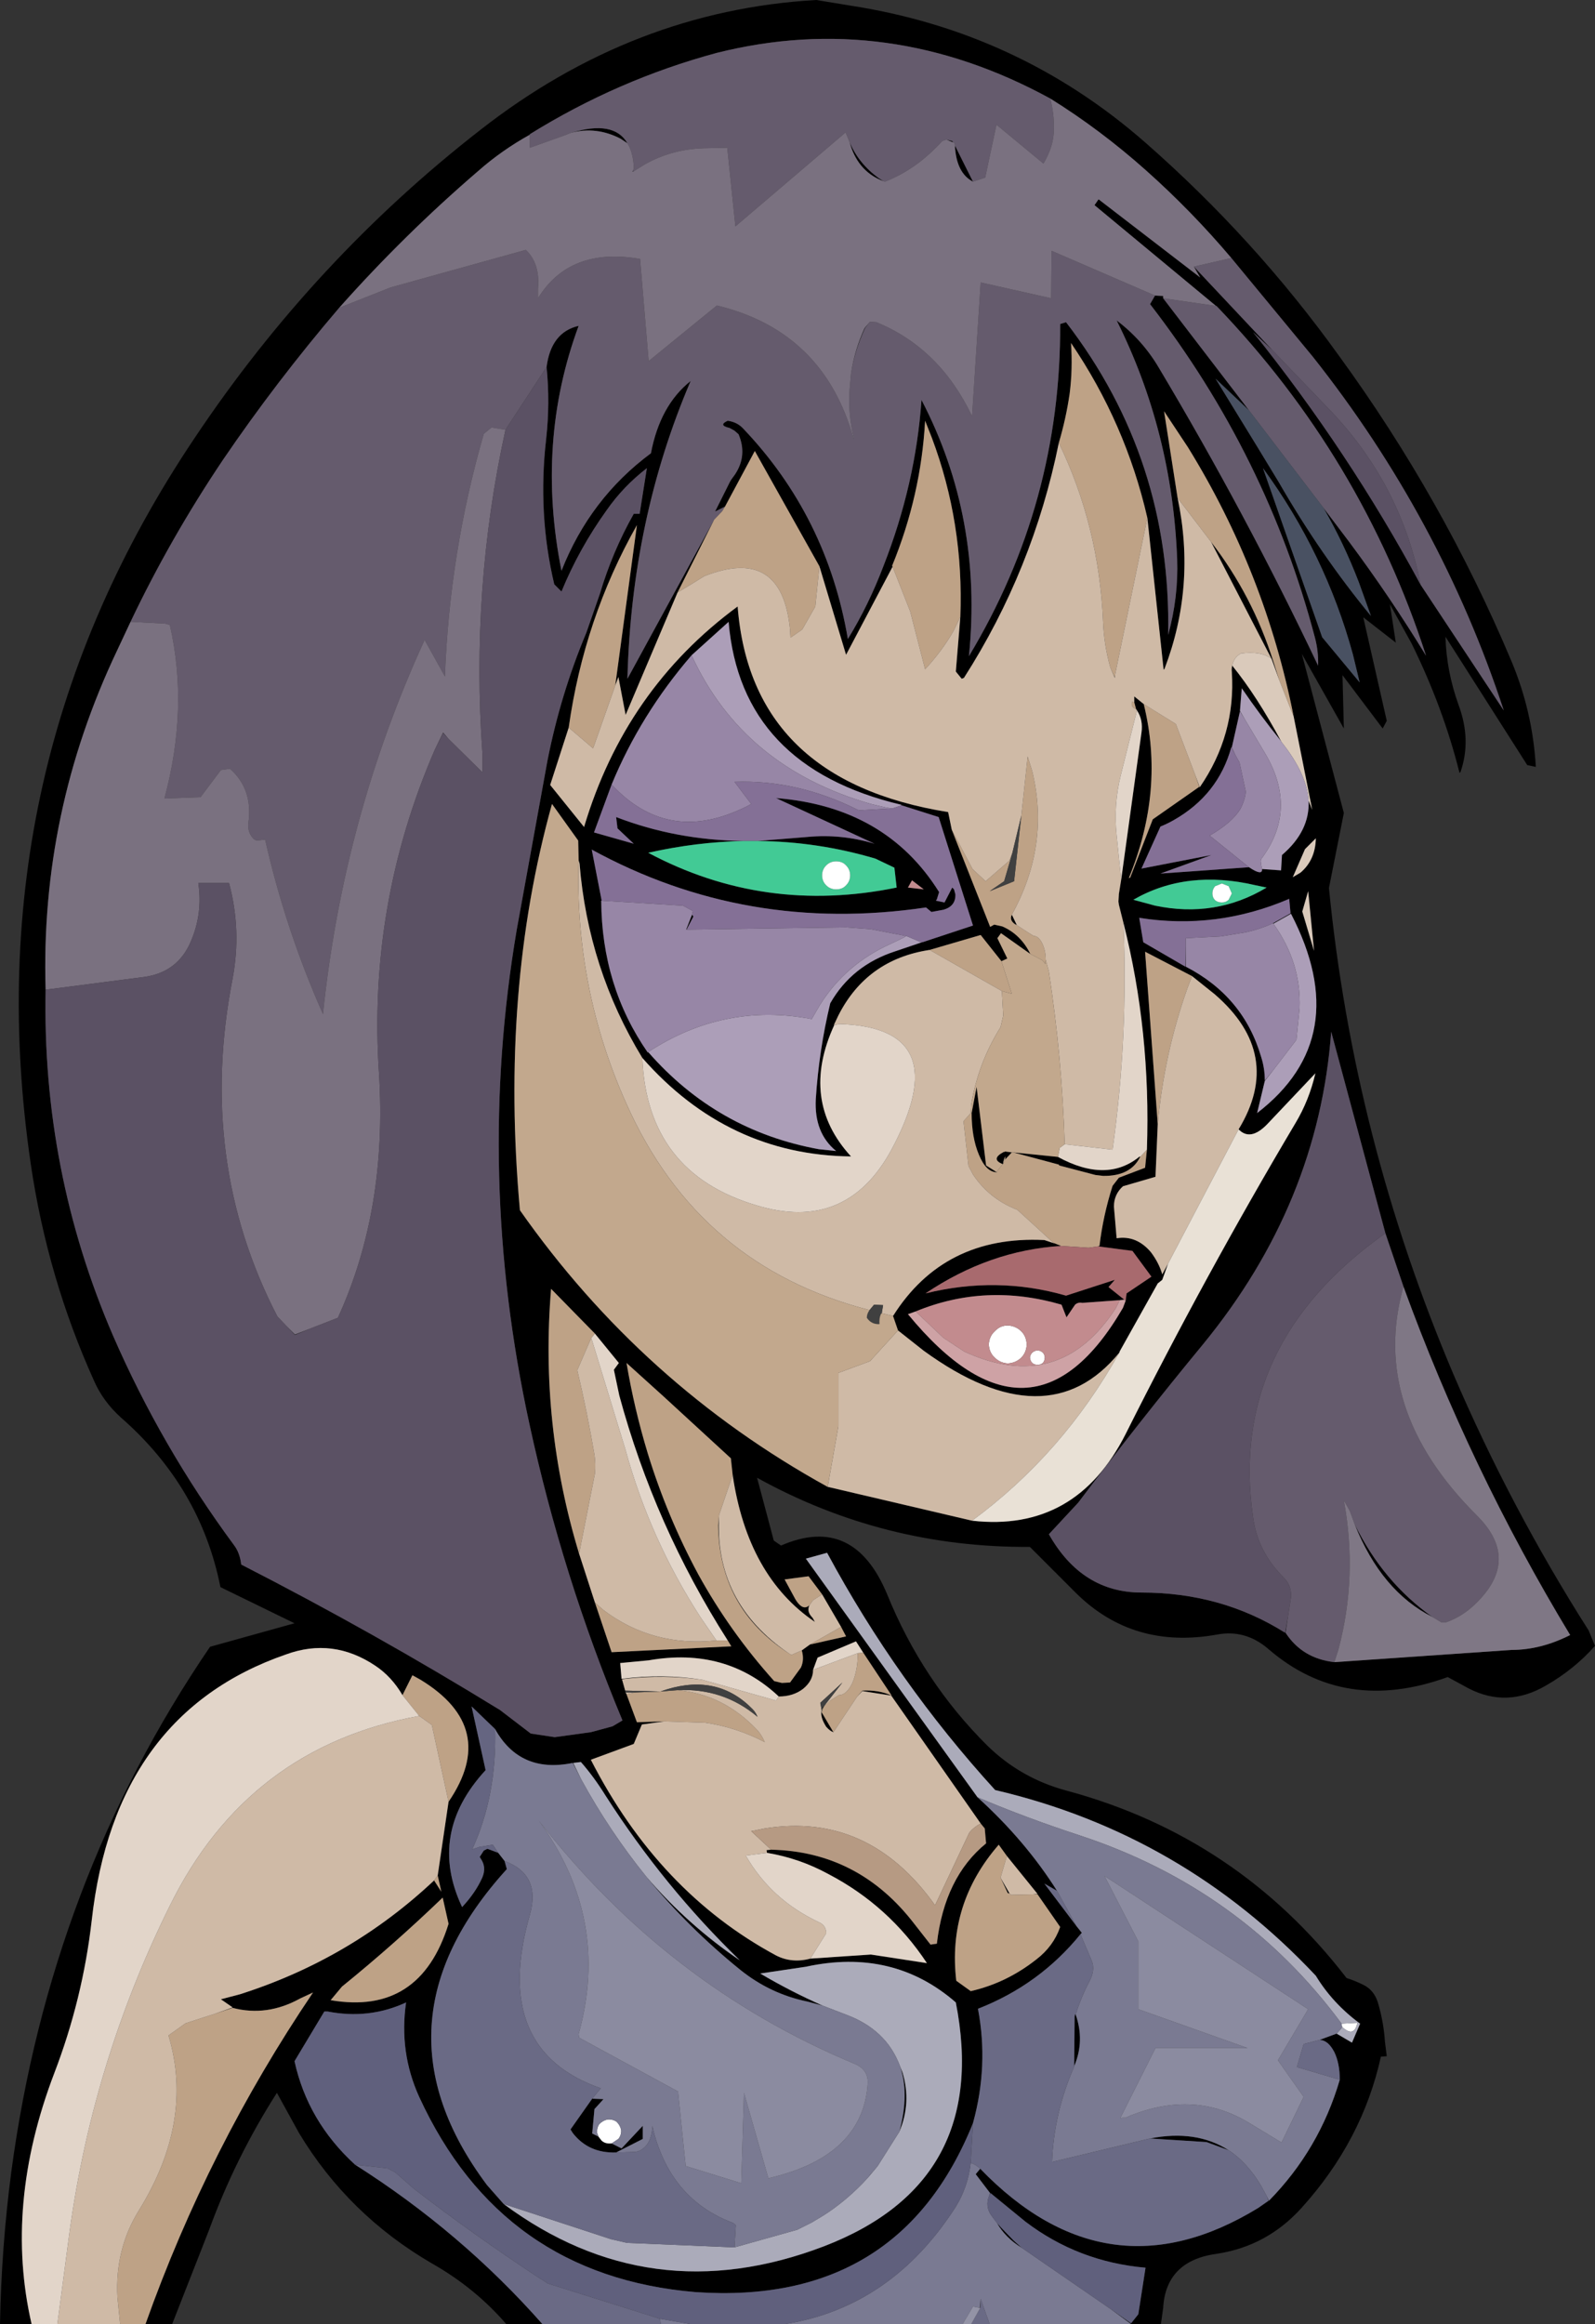
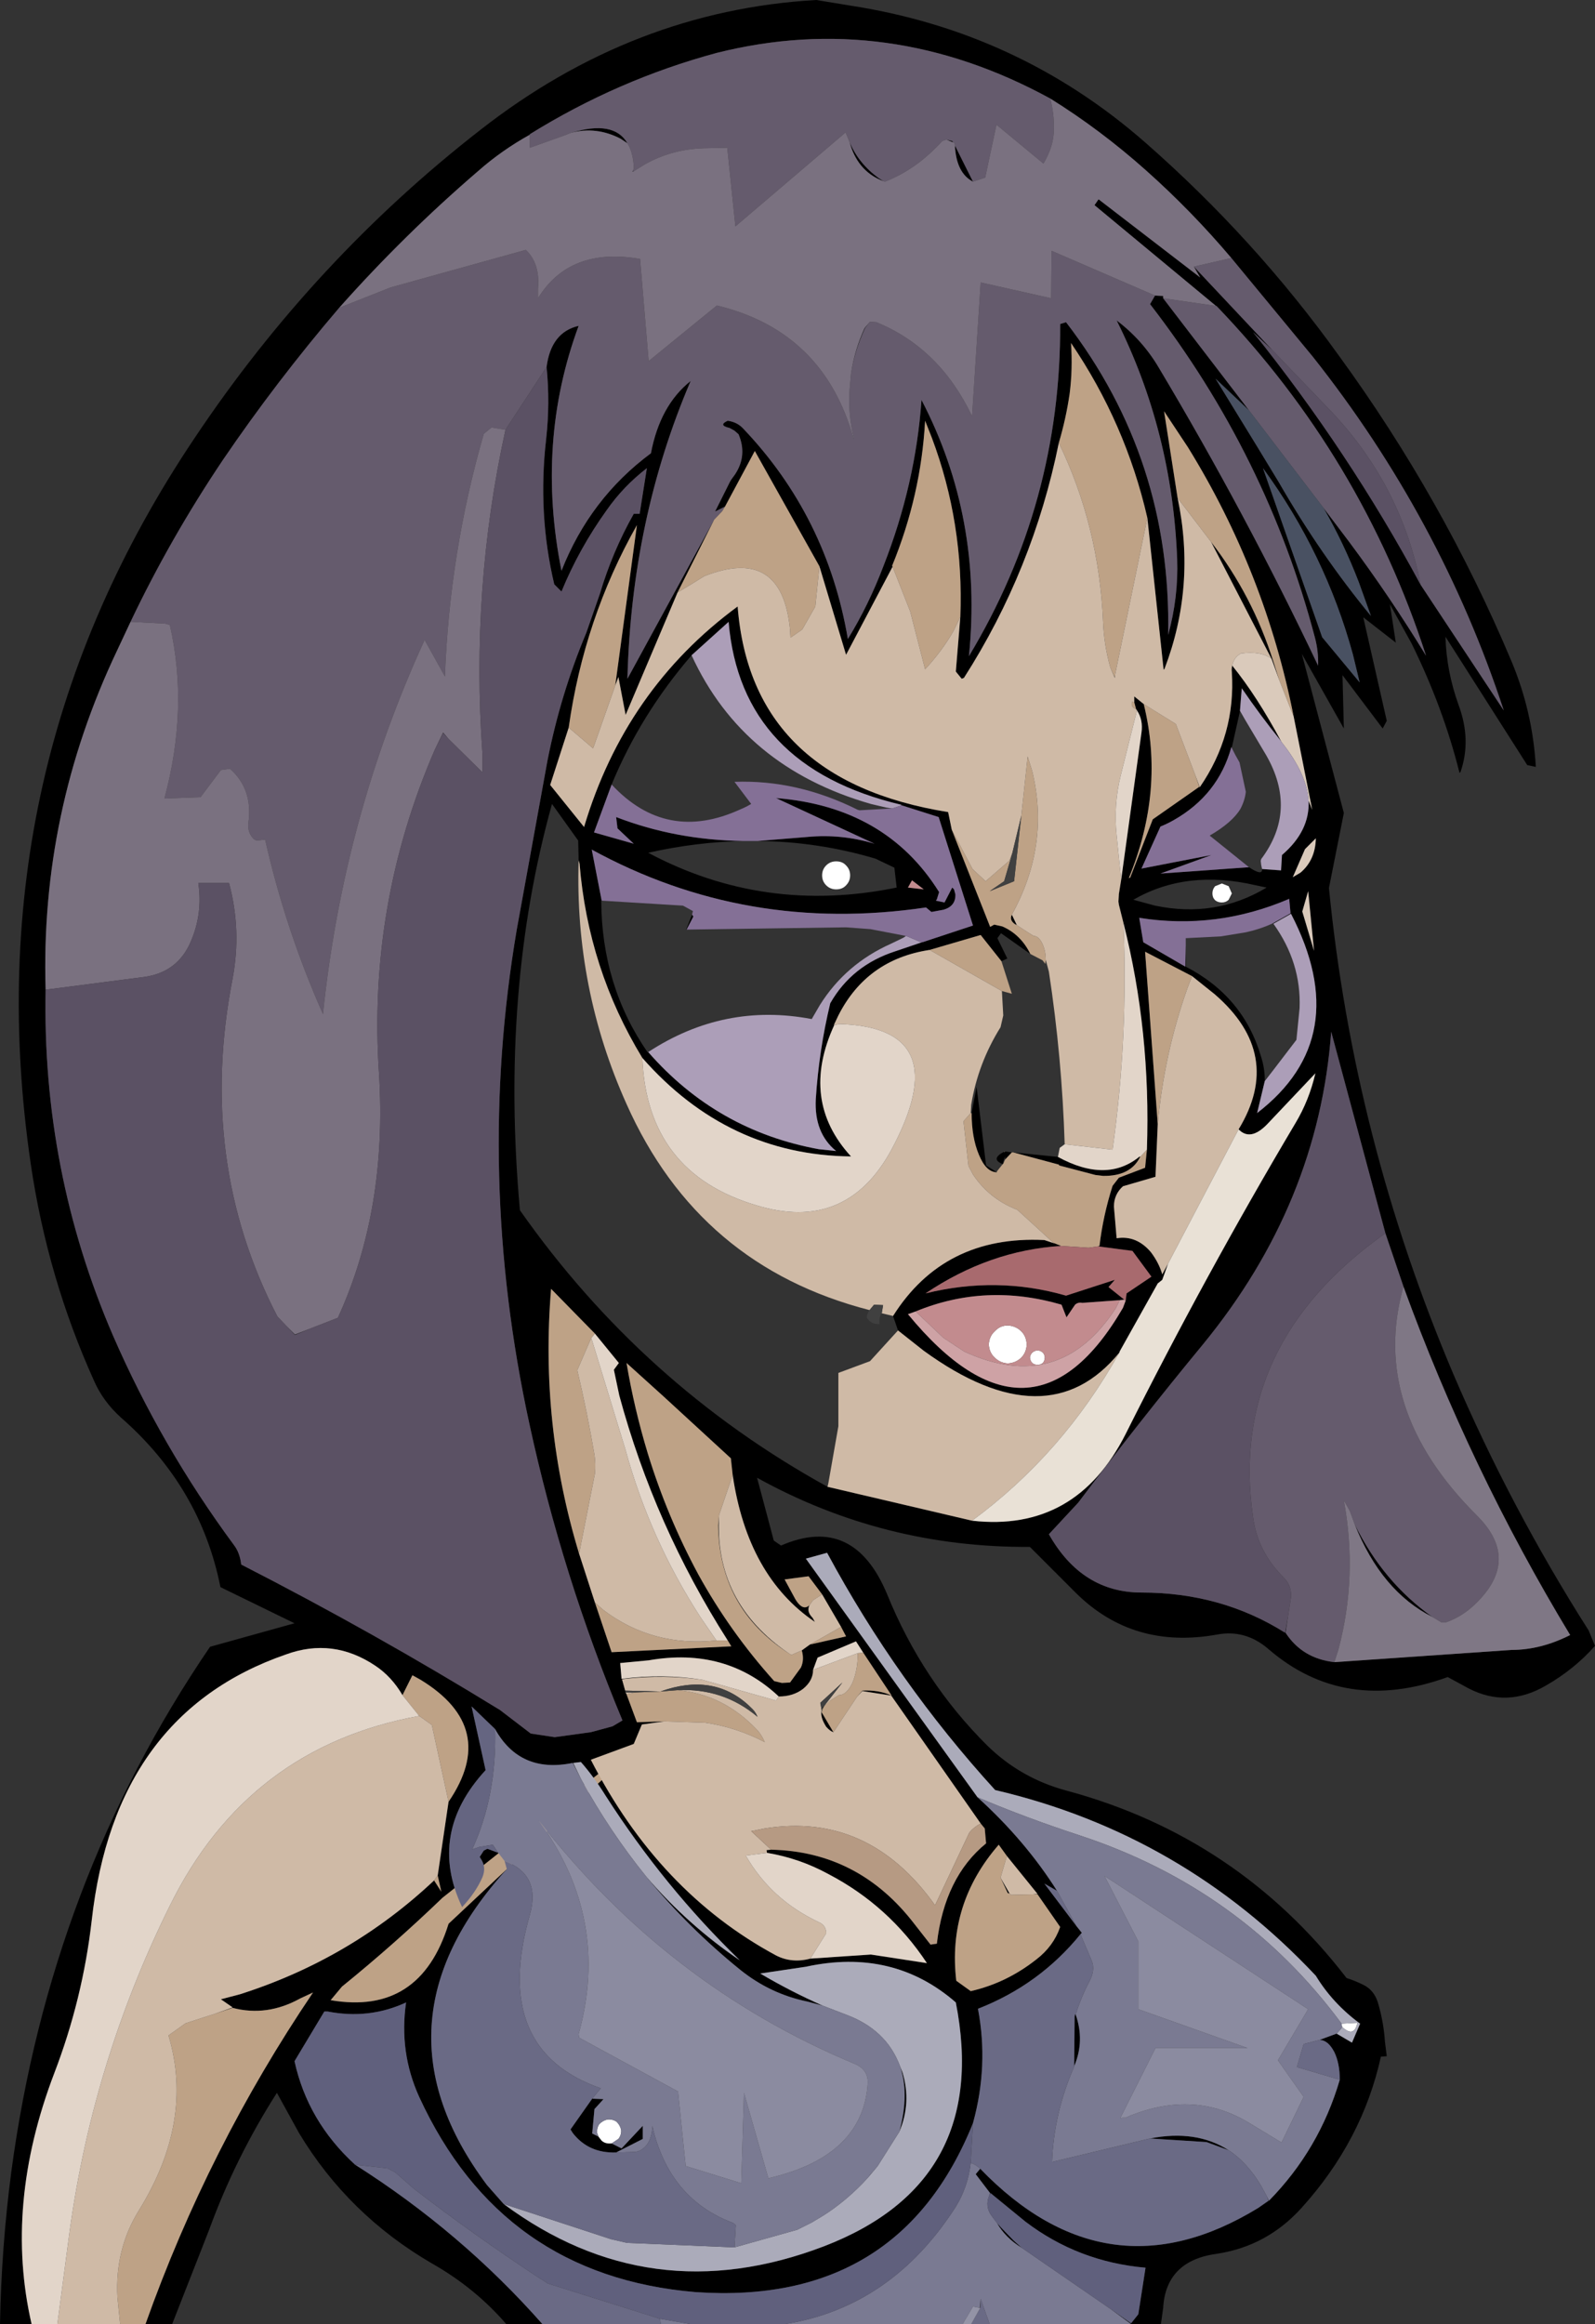
<svg xmlns="http://www.w3.org/2000/svg" height="257.15px" width="176.55px">
  <rect width="100%" height="100%" fill="#333333" stroke="none" />
  <g transform="matrix(1.0, 0.0, 0.0, 1.0, 87.6, 138.25)">
    <path d="M-84.1 118.9 L-87.6 118.9 Q-87.45 110.45 -86.35 102.05 -82.05 69.9 -64.35 43.95 L-55.0 41.35 -63.2 37.35 Q-65.4 26.3 -74.2 18.6 -76.2 16.8 -77.2 14.5 -82.35 3.1 -84.2 -9.5 -90.6 -53.25 -66.05 -89.8 -52.85 -109.55 -34.4 -123.9 -17.5 -137.1 2.75 -138.25 L6.4 -137.65 Q25.1 -134.8 39.15 -122.5 51.3 -111.85 60.6 -98.9 72.15 -83.05 79.7 -65.1 82.05 -59.5 82.4 -53.4 L81.45 -53.6 72.4 -67.8 Q72.5 -64.0 73.85 -60.25 75.3 -56.35 74.05 -52.8 L73.95 -52.75 Q72.15 -59.95 68.65 -67.05 L66.25 -71.4 66.9 -67.15 63.3 -69.95 65.9 -58.5 65.45 -57.65 61.0 -63.55 61.15 -57.65 56.5 -65.9 61.15 -48.3 59.5 -40.0 Q62.25 -12.15 73.3 13.85 79.6 28.55 88.25 42.15 L88.95 43.85 Q86.65 46.45 83.5 48.25 79.2 50.75 74.95 48.55 L72.65 47.3 Q61.2 51.45 52.8 44.2 50.25 42.0 47.1 42.6 37.9 44.25 31.6 38.1 L26.4 32.9 Q10.2 33.0 -3.8 25.25 L-1.95 32.2 -1.15 32.75 Q6.9 29.25 10.6 38.15 14.5 47.75 21.7 54.9 25.4 58.5 30.4 59.85 49.4 64.95 61.45 80.6 62.4 80.9 63.3 81.35 64.45 81.9 64.9 83.25 65.55 85.4 65.7 87.65 L65.9 89.25 65.25 89.3 Q63.2 98.6 56.45 106.05 52.65 110.25 47.15 111.1 41.45 111.85 41.15 117.1 L40.9 118.9 37.5 118.9 37.55 118.85 35.3 117.2 37.6 118.8 38.4 117.8 39.2 112.65 Q31.75 112.0 25.9 107.55 L22.05 104.4 21.9 104.65 22.0 104.4 20.4 102.3 20.9 101.7 Q34.95 116.25 51.65 106.05 L52.8 105.25 52.65 104.8 52.85 105.25 Q58.45 99.55 60.7 91.85 60.7 90.05 60.1 88.8 59.4 87.45 58.45 87.45 L60.35 86.75 62.05 87.75 62.95 85.65 Q59.9 83.4 58.05 80.35 43.3 64.65 22.55 59.8 11.65 47.85 3.95 33.55 L1.6 34.2 20.6 60.6 Q25.9 65.4 29.4 70.95 L28.0 70.15 31.55 74.85 32.15 75.6 32.0 75.75 Q27.45 81.35 20.65 84.0 21.85 90.3 20.1 96.65 11.95 116.9 -10.6 115.35 -32.1 113.55 -41.2 93.75 -43.45 88.8 -42.65 83.3 -46.75 85.2 -51.35 84.3 L-51.7 84.3 -55.0 89.8 Q-53.55 96.45 -48.3 101.25 -36.55 108.7 -27.55 118.9 L-31.55 118.9 Q-35.0 114.9 -39.75 112.2 -49.05 106.8 -54.5 97.75 L-56.95 93.3 Q-61.55 100.5 -64.45 108.45 L-68.55 118.9 -71.5 118.9 Q-64.55 99.35 -52.95 82.2 L-54.35 82.85 Q-58.05 84.9 -61.85 83.9 L-63.8 84.55 -61.85 83.85 -63.15 82.95 -61.05 82.4 Q-48.8 78.5 -39.55 69.8 L-38.75 71.05 -39.15 69.25 -37.95 61.1 Q-32.35 52.9 -41.05 47.6 L-41.95 47.1 -43.05 49.3 Q-44.25 47.25 -46.05 46.05 -50.75 42.9 -55.95 44.8 -74.9 51.35 -77.45 74.25 -78.45 82.95 -81.6 91.15 -87.15 105.7 -84.1 118.9 M47.0 -104.4 L33.55 -115.55 34.0 -116.2 45.25 -107.55 44.55 -108.75 53.25 -99.5 51.1 -101.5 Q61.7 -88.3 69.65 -73.55 L78.85 -59.65 Q71.85 -80.95 57.7 -98.8 L48.7 -109.7 Q44.3 -114.9 39.25 -119.4 34.2 -123.9 28.65 -127.35 10.7 -137.15 -8.25 -132.4 -19.2 -129.45 -28.95 -123.4 L-28.95 -121.9 -28.95 -123.35 Q-32.1 -121.6 -34.7 -119.3 -42.85 -112.3 -50.05 -104.2 -57.05 -96.0 -62.9 -87.4 -68.75 -78.7 -73.15 -69.45 L-74.65 -66.25 Q-83.15 -48.35 -82.55 -28.75 -82.95 -8.7 -75.1 9.5 -69.75 21.8 -61.7 32.7 -61.05 33.55 -60.9 34.85 -46.15 42.4 -32.25 50.95 L-28.85 53.55 -26.2 53.95 -22.2 53.4 -19.8 52.75 -18.7 52.1 Q-25.35 36.15 -29.0 19.3 -35.0 -8.3 -30.4 -35.4 L-27.0 -54.1 Q-25.55 -61.45 -22.7 -68.25 L-21.2 -72.55 Q-19.8 -77.25 -17.45 -81.4 L-16.8 -81.4 -16.0 -86.45 Q-18.6 -84.45 -20.45 -81.8 -23.5 -77.55 -25.45 -72.8 L-26.25 -73.6 Q-28.1 -81.4 -27.15 -89.65 -26.7 -93.65 -27.1 -97.65 -26.6 -101.5 -23.55 -102.2 -28.3 -89.35 -25.45 -75.1 -22.3 -83.1 -15.55 -88.1 -14.55 -93.4 -11.15 -96.1 -17.7 -80.8 -18.15 -63.15 L-8.55 -80.75 -12.6 -72.7 -11.1 -73.6 -12.6 -72.7 -18.35 -59.15 -19.15 -63.35 -19.5 -62.4 -17.1 -80.15 Q-22.95 -69.8 -24.65 -57.75 L-26.7 -51.4 -22.95 -46.75 Q-18.4 -62.0 -5.95 -71.15 -4.45 -51.9 17.35 -48.4 L17.75 -46.45 22.0 -35.7 22.45 -35.95 23.35 -35.75 Q25.4 -34.85 26.45 -32.7 L23.2 -35.0 22.8 -34.45 23.9 -32.2 23.25 -31.9 20.95 -34.8 15.3 -33.15 Q8.35 -32.1 5.2 -25.9 L4.7 -24.85 5.1 -24.9 4.75 -24.85 Q0.9 -16.5 6.6 -10.3 -7.05 -10.45 -16.5 -21.2 -22.5 -31.05 -23.45 -42.7 L-23.55 -43.05 -23.6 -45.25 -26.5 -49.3 Q-32.25 -28.65 -30.05 -4.35 -16.5 14.95 4.0 26.25 L4.1 25.8 4.0 26.25 20.0 30.0 Q31.5 31.3 37.0 20.4 45.85 2.75 55.8 -14.0 57.3 -16.5 58.0 -19.5 L52.65 -13.85 Q50.8 -11.95 49.5 -13.3 54.55 -21.6 46.85 -28.25 L44.35 -30.25 39.15 -32.95 40.55 -13.85 40.3 -8.05 36.7 -7.0 Q35.7 -6.1 35.7 -4.75 L36.0 -1.25 Q38.2 -1.6 39.8 0.3 40.7 1.5 41.05 2.75 L41.7 1.55 41.05 3.35 40.55 3.75 36.35 11.25 36.3 11.4 Q28.35 21.15 14.65 11.2 L11.8 8.95 11.25 7.35 Q16.9 -1.6 28.0 -1.05 L29.05 -0.7 29.1 -0.7 29.85 -0.4 Q21.9 0.1 14.85 4.85 22.75 2.9 30.4 5.1 L35.8 3.35 35.1 4.15 36.85 5.55 36.35 5.6 32.2 5.9 Q31.75 5.8 31.4 6.1 L30.45 7.5 29.9 6.1 Q21.5 3.65 13.75 6.85 L12.9 7.15 Q26.6 23.8 36.7 6.45 L37.0 5.65 37.1 4.85 39.85 3.0 37.75 0.15 33.95 -0.35 34.1 -0.4 Q34.5 -3.75 35.55 -7.05 L36.25 -7.95 39.15 -9.05 39.35 -11.05 Q39.8 -24.15 36.75 -36.15 L36.25 -38.15 36.2 -38.5 36.25 -39.35 36.5 -40.9 38.75 -57.2 Q38.95 -58.6 38.25 -59.65 L38.15 -59.8 37.95 -60.55 37.95 -61.2 39.0 -60.35 Q41.35 -50.85 37.35 -41.1 L37.5 -41.15 40.0 -47.6 45.15 -51.2 44.7 -52.5 45.2 -51.15 Q49.2 -56.95 48.75 -63.9 48.7 -64.25 48.8 -64.6 51.55 -61.2 54.2 -56.25 51.9 -59.1 49.85 -62.1 L49.65 -59.6 50.2 -58.65 49.65 -59.55 48.75 -55.55 49.15 -54.7 48.7 -55.6 Q47.25 -50.3 42.3 -47.5 41.6 -47.1 40.85 -46.8 L38.75 -42.15 46.5 -43.65 40.85 -41.6 50.65 -42.3 Q52.15 -41.3 52.1 -42.1 L54.2 -41.95 54.3 -43.65 Q57.4 -46.3 57.25 -49.65 L57.65 -48.65 55.6 -58.95 Q52.45 -74.9 43.9 -88.75 L41.25 -92.75 42.75 -83.15 Q44.8 -73.4 41.3 -64.25 L41.2 -64.15 39.4 -80.95 Q37.0 -91.4 30.95 -100.3 31.15 -97.45 30.8 -94.7 30.4 -91.95 29.6 -89.25 26.75 -75.2 19.1 -63.25 L18.85 -63.15 18.2 -63.95 18.7 -70.0 Q19.1 -80.35 15.55 -89.8 L14.8 -91.7 Q14.35 -83.45 11.15 -75.65 L11.2 -75.55 6.05 -65.8 3.1 -75.6 -4.05 -88.35 -7.35 -82.2 -8.45 -81.65 -6.8 -84.95 -6.65 -85.2 -6.25 -85.75 Q-4.85 -87.85 -5.85 -90.2 L-6.3 -90.6 -6.85 -90.9 Q-8.15 -91.2 -7.05 -91.7 -6.0 -91.55 -5.35 -90.85 3.95 -81.1 6.25 -67.55 8.55 -71.3 10.2 -75.65 13.75 -84.7 14.4 -94.0 21.2 -80.95 19.65 -65.65 29.85 -82.6 29.75 -102.4 L30.4 -102.6 Q42.1 -87.4 41.7 -68.0 42.85 -72.15 42.7 -76.4 42.15 -90.5 36.0 -102.8 38.85 -100.65 40.65 -97.6 50.3 -81.45 58.3 -64.6 58.35 -66.2 57.95 -67.7 52.65 -87.85 39.7 -104.6 L40.25 -105.55 41.15 -105.5 41.15 -105.25 50.65 -92.85 46.95 -96.35 51.55 -88.85 53.95 -84.9 Q58.55 -76.9 64.15 -70.1 L62.8 -73.85 Q61.15 -78.15 58.9 -82.05 L61.7 -78.35 Q66.25 -72.25 70.25 -65.7 63.15 -87.65 47.05 -104.4 L47.0 -104.4 M8.7 -102.65 L8.15 -101.95 Q7.0 -99.45 6.6 -96.95 7.0 -99.55 8.1 -101.95 L8.7 -102.65 M17.9 -122.5 L17.15 -122.8 17.8 -122.65 17.9 -122.5 M10.2 -118.2 Q7.5 -119.2 6.55 -122.15 L6.45 -122.5 Q7.45 -120.15 9.65 -118.55 L10.2 -118.2 M-17.45 -119.3 L-17.6 -119.25 -17.45 -119.55 -17.55 -119.3 -17.45 -119.3 M-18.15 -122.4 L-18.9 -122.9 Q-21.6 -124.3 -24.4 -123.55 -19.65 -125.0 -18.15 -122.4 M18.1 -122.15 L20.1 -118.15 Q18.25 -119.1 18.1 -122.15 M62.9 -62.75 L62.15 -65.85 Q59.1 -77.0 52.2 -86.45 L58.75 -67.75 62.9 -62.75 M46.45 -78.3 Q51.05 -72.35 53.35 -65.05 L54.0 -63.0 53.15 -65.35 46.45 -78.3 M37.85 -38.7 L40.25 -38.05 Q46.95 -36.65 52.6 -40.05 L51.4 -40.3 Q43.75 -42.1 37.85 -38.7 M57.2 -39.65 L56.55 -37.4 57.85 -33.05 57.2 -39.65 M58.05 -45.5 L56.85 -44.3 55.5 -41.2 56.35 -41.7 Q58.0 -43.1 58.05 -45.5 M53.3 -36.1 L55.25 -37.2 55.1 -38.8 Q47.05 -35.35 38.5 -36.7 L38.95 -34.0 43.6 -31.3 43.65 -33.65 43.65 -31.3 Q50.05 -28.0 52.0 -21.3 52.4 -20.05 52.4 -18.7 L53.3 -19.8 52.4 -18.65 51.55 -15.1 Q62.4 -23.45 55.3 -37.15 L53.35 -36.05 53.3 -36.1 M35.4 -64.15 L35.8 -63.3 35.85 -63.7 35.8 -63.25 35.4 -64.15 M-11.05 -65.75 Q-16.7 -59.2 -19.9 -51.45 L-21.85 -46.15 -17.45 -44.9 -19.25 -46.6 -19.4 -47.85 Q-12.8 -45.3 -5.3 -45.2 -10.5 -45.1 -15.85 -43.9 -3.0 -37.05 11.65 -40.05 L11.4 -42.25 9.3 -43.25 Q2.9 -45.15 -3.75 -45.2 L1.8 -45.65 Q5.55 -46.0 9.2 -44.9 L-1.7 -49.95 Q10.45 -49.0 16.35 -39.55 L16.1 -38.75 16.0 -38.6 16.95 -38.4 17.8 -40.05 18.0 -39.85 18.15 -39.3 Q18.2 -38.0 16.85 -37.6 L15.5 -37.35 14.9 -37.85 Q-5.0 -34.9 -22.1 -44.25 L-21.0 -38.6 -21.05 -38.6 Q-21.0 -29.15 -15.9 -21.8 L-15.85 -21.85 Q-8.25 -13.15 3.05 -11.1 L4.95 -10.9 Q2.5 -12.9 2.7 -16.65 3.05 -22.05 4.3 -27.25 6.7 -31.45 11.5 -33.0 L14.45 -34.0 14.35 -34.0 14.5 -34.0 20.1 -35.85 16.3 -47.85 12.2 -49.15 12.05 -49.1 12.2 -49.2 Q-5.6 -53.4 -6.95 -69.45 L-11.05 -65.75 M13.35 -40.85 L12.9 -40.05 14.65 -39.85 13.35 -40.85 M24.4 -37.05 L24.95 -35.9 24.75 -36.0 Q24.1 -36.45 24.4 -37.05 M19.95 -15.1 L20.5 -18.0 21.55 -9.3 22.75 -8.55 Q21.55 -8.55 20.75 -10.5 19.95 -12.4 19.95 -15.1 M23.4 -9.45 Q22.0 -10.0 23.5 -10.8 L23.6 -10.8 23.65 -10.85 24.4 -10.75 23.65 -9.95 Q23.75 -10.7 23.45 -9.7 L23.45 -9.5 23.4 -9.45 M24.55 -10.75 L29.5 -10.25 Q34.9 -7.3 38.55 -10.3 L38.6 -10.25 Q37.55 -8.1 34.5 -8.15 L33.65 -8.25 29.65 -9.3 29.6 -9.4 24.55 -10.75 M12.4 -34.5 L11.05 -33.85 12.4 -34.5 M67.75 4.1 L65.75 -1.8 59.75 -24.1 Q58.35 -5.1 45.55 10.5 38.5 19.05 31.75 28.0 L28.5 31.5 Q32.15 37.95 38.75 37.95 47.6 37.95 54.65 42.4 L55.0 40.45 54.7 42.4 Q56.55 45.25 60.1 45.65 L79.7 44.3 Q82.95 44.3 86.2 42.65 75.1 24.3 67.75 4.1 M62.35 30.4 Q65.5 36.8 70.95 40.65 65.3 37.8 62.35 30.4 M-11.0 -37.05 L-10.85 -36.85 -11.6 -35.4 -11.65 -35.4 -11.0 -37.05 M-55.95 8.4 L-54.95 9.4 -53.15 8.7 -54.95 9.45 -55.95 8.4 M-39.45 -55.35 L-38.55 -57.2 -37.95 -56.5 -38.55 -57.15 -39.45 -55.35 M-6.5 24.95 L-6.7 23.1 -14.1 16.3 -18.25 12.55 Q-17.4 17.6 -15.9 22.55 -13.75 29.55 -10.3 35.95 -6.8 42.3 -1.9 47.75 L-1.05 47.95 -0.15 47.9 1.05 46.25 Q1.45 45.4 1.15 44.35 L2.05 43.7 6.05 42.8 5.5 41.75 3.4 38.15 1.9 36.15 -0.75 36.5 0.2 38.25 Q1.15 40.15 2.0 39.35 1.65 40.05 2.35 40.75 L2.6 41.2 Q-4.85 36.15 -6.5 24.95 M-0.25 44.7 Q-8.0 39.7 -8.1 30.5 L-8.0 29.35 Q-8.6 39.05 -0.25 44.7 M-23.5 33.65 L-21.75 39.05 -19.9 44.55 -6.65 43.9 -7.05 43.25 Q-15.15 30.55 -19.05 16.15 L-19.65 13.3 -19.1 12.55 -21.75 9.3 -26.6 4.35 Q-27.85 19.35 -23.5 33.65 M-22.05 10.1 L-22.15 9.8 -22.05 10.1 M-1.4 49.45 Q-7.25 43.95 -15.8 45.45 L-18.95 45.75 -18.8 47.5 Q-14.2 46.9 -9.85 47.6 -14.05 47.0 -18.45 47.5 L-18.75 47.55 -18.4 48.8 -18.35 49.0 -18.25 49.2 -17.1 52.3 -14.05 52.2 -16.55 52.55 -17.45 54.7 -22.2 56.45 Q-14.7 71.1 -1.7 78.1 0.05 79.0 2.1 78.45 L8.8 78.0 15.0 78.95 Q10.8 72.6 4.1 69.1 0.9 67.35 -2.7 66.75 L-2.75 66.45 -2.25 66.4 Q7.45 66.6 13.6 74.6 L15.4 76.9 16.1 76.8 Q16.95 69.45 21.55 65.7 L21.4 64.05 20.95 63.5 11.05 49.35 7.85 48.85 7.25 49.5 7.85 48.8 Q9.65 48.7 11.1 49.35 L7.95 44.6 7.15 43.35 2.9 45.15 2.4 46.5 Q2.4 47.7 1.3 48.6 0.2 49.45 -1.4 49.45 M-38.6 71.7 Q-43.95 76.85 -49.75 81.55 L-51.0 83.05 Q-41.1 84.75 -37.95 74.6 L-38.6 71.7 M-16.05 69.4 Q-11.45 74.75 -5.7 78.65 -14.1 70.5 -20.55 60.45 -21.85 58.35 -23.3 56.7 L-24.15 56.8 -23.25 58.65 -24.2 56.8 Q-30.05 58.0 -32.8 53.05 L-35.4 50.55 -33.85 57.6 Q-40.3 64.6 -36.45 72.75 -34.95 71.15 -34.2 69.45 -33.75 68.35 -34.35 67.45 L-34.5 67.2 -34.05 66.5 -33.65 66.3 -32.45 66.75 -31.75 67.65 -31.5 68.55 Q-47.05 85.65 -33.7 103.5 L-31.85 105.6 Q-15.65 117.6 3.55 110.3 22.1 103.2 18.2 83.3 11.25 77.25 1.6 79.35 L-3.45 80.1 Q-0.15 82.05 3.45 83.65 L1.75 83.2 Q-2.35 82.35 -5.65 79.7 -11.4 75.05 -16.05 69.4 M-22.05 93.95 L-20.8 94.0 -21.8 95.1 -22.05 97.8 -21.35 98.15 -21.0 98.6 Q-20.6 98.95 -20.0 98.9 L-19.9 98.9 -18.8 99.45 -16.45 96.95 -16.45 98.4 -19.4 99.9 Q-22.45 100.0 -24.2 97.75 L-24.45 97.35 -22.05 93.95 M8.5 102.65 L8.65 102.45 9.55 101.4 8.5 102.65 M11.95 97.6 Q13.1 93.35 12.0 90.3 L12.3 91.05 Q13.3 94.4 11.95 97.6 M4.3 49.9 Q3.65 50.3 3.4 50.95 L3.45 50.65 3.7 50.4 4.3 49.9 M3.35 51.2 L4.65 53.4 Q4.3 53.3 3.85 52.8 3.15 51.7 3.35 51.0 L3.35 51.2 M23.85 67.1 L22.95 65.85 Q17.25 72.4 18.25 80.9 L19.85 82.05 Q23.8 81.15 27.1 78.55 29.0 77.1 29.75 74.95 L27.25 71.35 26.7 71.35 27.25 71.3 23.85 67.1 M24.15 71.25 L23.95 71.2 23.15 69.5 24.15 71.25 M31.3 90.4 L31.35 84.85 31.4 84.65 31.5 84.55 31.45 84.6 Q32.5 87.55 31.3 90.35 L31.3 90.4 M39.7 98.35 Q44.8 97.35 48.4 99.65 L45.95 98.75 39.7 98.35 M22.75 107.7 L23.2 108.2 24.55 109.6 25.5 110.45 Q23.7 109.35 22.75 107.7 M20.9 117.1 L20.85 117.1 20.95 116.1 20.9 117.1" fill="#000000" fill-rule="evenodd" stroke="none" />
    <path d="M47.0 -104.4 L47.05 -104.4 Q63.15 -87.65 70.25 -65.7 66.25 -72.25 61.7 -78.35 L58.9 -82.05 50.65 -92.85 41.15 -105.25 47.0 -104.4 M40.25 -105.55 L39.7 -104.6 Q52.65 -87.85 57.95 -67.7 58.35 -66.2 58.3 -64.6 50.3 -81.45 40.65 -97.6 38.85 -100.65 36.0 -102.8 42.15 -90.5 42.7 -76.4 42.85 -72.15 41.7 -68.0 42.1 -87.4 30.4 -102.6 L29.75 -102.4 Q29.85 -82.6 19.65 -65.65 21.2 -80.95 14.4 -94.0 13.75 -84.7 10.2 -75.65 8.55 -71.3 6.25 -67.55 3.95 -81.1 -5.35 -90.85 -6.0 -91.55 -7.05 -91.7 -8.15 -91.2 -6.85 -90.9 L-6.3 -90.6 -5.85 -90.2 Q-4.85 -87.85 -6.25 -85.75 L-6.65 -85.2 -6.8 -84.95 -8.45 -81.65 -7.35 -82.2 -7.65 -81.7 -8.55 -80.75 -18.15 -63.15 Q-17.7 -80.8 -11.15 -96.1 -14.55 -93.4 -15.55 -88.1 -22.3 -83.1 -25.45 -75.1 -28.3 -89.35 -23.55 -102.2 -26.6 -101.5 -27.1 -97.65 L-31.65 -90.7 -33.2 -90.95 -34.05 -90.25 Q-37.85 -77.1 -38.35 -63.4 L-40.6 -67.45 Q-49.6 -47.8 -51.85 -26.05 -56.0 -35.4 -58.25 -45.35 L-59.2 -45.25 -59.5 -45.4 Q-60.25 -46.15 -60.1 -47.25 -59.6 -50.95 -62.15 -53.2 L-63.15 -53.05 -65.4 -50.05 -69.4 -49.9 Q-66.7 -59.95 -68.8 -69.1 L-69.3 -69.25 -73.15 -69.45 Q-68.75 -78.7 -62.9 -87.4 -57.05 -96.0 -50.05 -104.2 L-44.35 -106.45 -29.4 -110.6 Q-27.8 -109.1 -28.05 -106.3 L-28.05 -105.25 Q-24.55 -110.95 -16.75 -109.6 L-15.8 -98.3 -8.25 -104.45 Q3.6 -101.6 6.9 -89.65 L6.9 -89.8 Q6.25 -92.5 6.45 -95.25 L6.6 -96.95 Q7.0 -99.45 8.15 -101.95 L8.7 -102.65 9.4 -102.6 Q16.4 -99.75 20.0 -92.2 L20.95 -107.0 28.75 -105.25 28.8 -110.5 40.25 -105.55 M-28.95 -121.9 L-28.95 -123.4 Q-19.2 -129.45 -8.25 -132.4 10.7 -137.15 28.65 -127.35 29.1 -125.65 29.05 -123.9 29.05 -122.1 27.9 -120.15 L22.7 -124.45 21.45 -118.6 20.1 -118.15 18.1 -122.15 18.1 -122.2 18.05 -122.45 17.9 -122.5 17.8 -122.65 17.15 -122.8 16.7 -122.65 Q13.85 -119.5 10.35 -118.15 L10.2 -118.2 9.65 -118.55 Q7.45 -120.15 6.45 -122.5 L6.0 -123.6 -6.2 -113.2 -7.1 -121.9 -9.65 -121.85 Q-13.25 -121.75 -16.25 -120.05 L-17.45 -119.3 -17.55 -119.3 -17.45 -119.55 -17.45 -119.85 Q-17.55 -121.45 -18.15 -122.4 -19.65 -125.0 -24.4 -123.55 L-24.8 -123.4 -24.9 -123.35 -28.95 -121.9 M48.7 -109.7 L57.7 -98.8 Q71.85 -80.95 78.85 -59.65 L69.65 -73.55 Q67.45 -84.85 59.3 -93.2 L53.25 -99.5 44.55 -108.75 48.7 -109.7 M65.75 -1.8 L67.75 4.1 Q63.95 17.55 75.85 29.4 80.5 34.0 76.3 38.6 74.6 40.5 72.45 41.25 L71.95 41.25 70.95 40.65 Q65.5 36.8 62.35 30.4 L61.8 28.9 61.15 27.75 Q62.7 36.15 60.55 44.25 L60.1 45.65 Q56.55 45.25 54.7 42.4 L55.0 40.45 55.3 38.5 Q55.4 37.25 54.55 36.35 51.6 33.45 51.1 29.6 48.35 10.5 65.75 -1.8" fill="#655b6d" fill-rule="evenodd" stroke="none" />
    <path d="M44.55 -108.75 L45.25 -107.55 34.0 -116.2 33.55 -115.55 47.0 -104.4 41.15 -105.25 41.15 -105.5 40.25 -105.55 28.8 -110.5 28.75 -105.25 20.95 -107.0 20.0 -92.2 Q16.4 -99.75 9.4 -102.6 L8.7 -102.65 8.1 -101.95 Q7.0 -99.55 6.6 -96.95 L6.45 -95.25 Q6.25 -92.5 6.9 -89.8 L6.9 -89.65 Q3.6 -101.6 -8.25 -104.45 L-15.8 -98.3 -16.75 -109.6 Q-24.55 -110.95 -28.05 -105.25 L-28.05 -106.3 Q-27.8 -109.1 -29.4 -110.6 L-44.35 -106.45 -50.05 -104.2 Q-42.85 -112.3 -34.7 -119.3 -32.1 -121.6 -28.95 -123.35 L-28.95 -121.9 -24.9 -123.35 -24.8 -123.4 -24.4 -123.55 Q-21.6 -124.3 -18.9 -122.9 L-18.15 -122.4 Q-17.55 -121.45 -17.45 -119.85 L-17.45 -119.55 -17.6 -119.25 -17.45 -119.3 -16.25 -120.05 Q-13.25 -121.75 -9.65 -121.85 L-7.1 -121.9 -6.2 -113.2 6.0 -123.6 6.45 -122.5 6.55 -122.15 Q7.5 -119.2 10.2 -118.2 L10.35 -118.15 Q13.85 -119.5 16.7 -122.65 L17.15 -122.8 17.9 -122.5 18.05 -122.45 18.1 -122.2 18.1 -122.15 Q18.25 -119.1 20.1 -118.15 L21.45 -118.6 22.7 -124.45 27.9 -120.15 Q29.05 -122.1 29.05 -123.9 29.1 -125.65 28.65 -127.35 34.2 -123.9 39.25 -119.4 44.3 -114.9 48.7 -109.7 L44.55 -108.75 M-82.55 -28.75 Q-83.15 -48.35 -74.65 -66.25 L-73.15 -69.45 -69.3 -69.25 -68.8 -69.1 Q-66.7 -59.95 -69.4 -49.9 L-65.4 -50.05 -63.15 -53.05 -62.15 -53.2 Q-59.6 -50.95 -60.1 -47.25 -60.25 -46.15 -59.5 -45.4 L-59.2 -45.25 -58.25 -45.35 Q-56.0 -35.4 -51.85 -26.05 -49.6 -47.8 -40.6 -67.45 L-38.35 -63.4 Q-37.85 -77.1 -34.05 -90.25 L-33.2 -90.95 -31.65 -90.7 Q-35.5 -73.15 -34.2 -54.9 L-34.2 -52.8 -37.95 -56.5 -38.55 -57.2 -39.45 -55.35 Q-46.9 -38.2 -45.65 -19.5 -44.7 -4.45 -50.2 7.55 L-53.15 8.7 -54.95 9.4 -55.95 8.4 -56.9 7.4 Q-65.8 -9.8 -61.85 -30.0 -60.85 -35.35 -62.25 -40.55 L-65.65 -40.55 Q-65.15 -37.2 -66.45 -34.15 -67.9 -30.65 -71.7 -30.15 L-82.55 -28.75" fill="#7a7180" fill-rule="evenodd" stroke="none" />
-     <path d="M-71.5 118.9 L-74.3 118.9 -74.6 115.95 Q-74.9 110.65 -72.25 106.35 -66.1 96.45 -68.95 86.95 L-67.05 85.6 -63.8 84.55 -61.85 83.9 Q-58.05 84.9 -54.35 82.85 L-52.95 82.2 Q-64.55 99.35 -71.5 118.9 M-43.05 49.3 L-41.95 47.1 -41.05 47.6 Q-32.35 52.9 -37.95 61.1 L-39.8 52.6 -41.2 51.6 -43.05 49.3 M-39.15 69.25 L-38.75 71.05 -39.55 69.8 -39.15 69.25 M-7.35 -82.2 L-4.05 -88.35 3.1 -75.6 2.65 -71.15 1.2 -68.6 -0.1 -67.7 -0.15 -68.6 Q-1.05 -77.9 -9.65 -74.5 L-11.1 -73.6 -12.6 -72.7 -8.55 -80.75 -7.65 -81.7 -7.35 -82.2 M11.2 -75.55 L11.15 -75.65 Q14.35 -83.45 14.8 -91.7 L15.55 -89.8 Q19.1 -80.35 18.7 -70.0 L17.95 -68.45 Q16.7 -66.25 14.8 -64.2 L13.15 -70.6 11.2 -75.55 M29.6 -89.25 Q30.4 -91.95 30.8 -94.7 31.15 -97.45 30.95 -100.3 37.0 -91.4 39.4 -80.95 L35.85 -63.7 35.8 -63.3 35.4 -64.15 35.3 -64.4 Q34.6 -66.9 34.5 -69.45 34.05 -80.05 29.6 -89.25 M42.75 -83.15 L41.25 -92.75 43.9 -88.75 Q52.45 -74.9 55.6 -58.95 L54.0 -63.0 53.35 -65.05 Q51.05 -72.35 46.45 -78.3 L42.75 -83.15 M44.7 -52.5 L45.15 -51.2 40.0 -47.6 37.5 -41.15 37.35 -41.1 Q41.35 -50.85 39.0 -60.35 L42.55 -58.15 44.7 -52.5 M37.95 -60.55 L38.15 -59.8 Q37.55 -60.0 37.7 -60.6 L37.95 -60.55 M39.35 -11.05 L39.15 -9.05 36.25 -7.95 35.55 -7.05 Q34.5 -3.75 34.1 -0.4 L33.95 -0.35 32.9 -0.2 29.85 -0.4 29.1 -0.7 29.05 -0.7 25.0 -4.4 Q21.9 -5.6 20.1 -8.3 L19.6 -9.25 19.05 -14.2 19.85 -15.1 19.95 -15.1 Q19.95 -12.4 20.75 -10.5 21.55 -8.55 22.75 -8.55 L22.75 -8.65 23.35 -9.4 23.4 -9.45 23.45 -9.5 23.65 -9.95 24.4 -10.75 24.55 -10.75 29.6 -9.4 29.65 -9.3 33.65 -8.25 34.5 -8.15 Q37.55 -8.1 38.6 -10.25 L39.35 -11.05 M40.55 -13.85 L39.15 -32.95 44.35 -30.25 43.85 -28.95 Q41.25 -21.65 40.55 -13.85 M15.3 -33.15 L20.95 -34.8 23.25 -31.9 24.4 -28.3 23.3 -28.6 15.3 -33.15 M26.45 -32.7 Q25.4 -34.85 23.35 -35.75 L22.45 -35.95 22.0 -35.7 17.75 -46.45 20.05 -42.1 21.5 -40.75 24.1 -43.0 24.45 -43.85 23.55 -40.75 21.95 -39.65 24.65 -40.75 25.45 -48.0 26.15 -54.55 26.65 -52.95 Q28.65 -44.75 24.4 -37.05 24.1 -36.45 24.75 -36.0 L24.95 -35.9 25.7 -35.4 26.8 -34.7 Q27.35 -34.7 27.75 -33.9 28.15 -33.1 28.15 -32.05 L28.1 -31.6 27.8 -32.0 26.45 -32.7 M-24.65 -57.75 Q-22.95 -69.8 -17.1 -80.15 L-19.5 -62.4 -21.95 -55.45 -24.65 -57.75 M23.6 -10.8 L23.55 -10.85 23.65 -10.85 23.6 -10.8 M1.15 44.35 Q1.45 45.4 1.05 46.25 L-0.15 47.9 -1.05 47.95 -1.9 47.75 Q-6.8 42.3 -10.3 35.95 -13.75 29.55 -15.9 22.55 -17.4 17.6 -18.25 12.55 L-14.1 16.3 -6.7 23.1 -6.5 24.95 -8.0 29.35 -8.1 30.5 Q-8.0 39.7 -0.25 44.7 L0.0 44.85 1.15 44.35 M2.0 39.35 Q1.15 40.15 0.2 38.25 L-0.75 36.5 1.9 36.15 3.4 38.15 2.4 38.8 2.0 39.35 M5.5 41.75 L6.05 42.8 2.05 43.7 5.5 41.75 M-22.15 9.8 L-22.25 10.0 -23.7 13.35 Q-22.6 18.0 -21.8 22.7 -21.65 23.7 -21.75 24.8 L-23.5 33.65 Q-27.85 19.35 -26.6 4.35 L-21.75 9.3 -22.15 9.8 M-21.75 39.05 L-20.85 39.85 Q-15.4 44.0 -8.3 43.25 L-7.05 43.25 -6.65 43.9 -19.9 44.55 -21.75 39.05 M7.95 44.6 L11.1 49.35 Q9.65 48.7 7.85 48.8 L7.25 49.5 4.65 53.4 3.35 51.2 3.4 50.95 Q3.65 50.3 4.3 49.9 L5.25 49.3 Q6.1 49.3 6.75 47.95 7.35 46.55 7.35 44.65 L7.95 44.6 M-14.05 52.2 L-17.1 52.3 -18.25 49.2 -17.3 49.0 -14.5 48.9 -12.6 48.75 Q-7.5 49.2 -3.75 53.2 -3.3 53.7 -2.95 54.5 -6.1 52.85 -9.55 52.35 L-14.05 52.2 M-38.6 71.7 L-37.95 74.6 Q-41.1 84.75 -51.0 83.05 L-49.75 81.55 Q-43.95 76.85 -38.6 71.7 M26.7 71.35 L27.25 71.35 29.75 74.95 Q29.0 77.1 27.1 78.55 23.8 81.15 19.85 82.05 L18.25 80.9 Q17.25 72.4 22.95 65.85 L23.85 67.1 23.15 69.5 23.95 71.2 24.15 71.25 24.3 71.4 26.7 71.35" fill="#bea286" fill-rule="evenodd" stroke="none" />
+     <path d="M-71.5 118.9 L-74.3 118.9 -74.6 115.95 Q-74.9 110.65 -72.25 106.35 -66.1 96.45 -68.95 86.95 L-67.05 85.6 -63.8 84.55 -61.85 83.9 Q-58.05 84.9 -54.35 82.85 L-52.95 82.2 Q-64.55 99.35 -71.5 118.9 M-43.05 49.3 L-41.95 47.1 -41.05 47.6 Q-32.35 52.9 -37.95 61.1 L-39.8 52.6 -41.2 51.6 -43.05 49.3 M-39.15 69.25 L-38.75 71.05 -39.55 69.8 -39.15 69.25 M-7.35 -82.2 L-4.05 -88.35 3.1 -75.6 2.65 -71.15 1.2 -68.6 -0.1 -67.7 -0.15 -68.6 Q-1.05 -77.9 -9.65 -74.5 L-11.1 -73.6 -12.6 -72.7 -8.55 -80.75 -7.65 -81.7 -7.35 -82.2 M11.2 -75.55 L11.15 -75.65 Q14.35 -83.45 14.8 -91.7 L15.55 -89.8 Q19.1 -80.35 18.7 -70.0 L17.95 -68.45 Q16.7 -66.25 14.8 -64.2 L13.15 -70.6 11.2 -75.55 M29.6 -89.25 Q30.4 -91.95 30.8 -94.7 31.15 -97.45 30.95 -100.3 37.0 -91.4 39.4 -80.95 L35.85 -63.7 35.8 -63.3 35.4 -64.15 35.3 -64.4 Q34.6 -66.9 34.5 -69.45 34.05 -80.05 29.6 -89.25 M42.75 -83.15 L41.25 -92.75 43.9 -88.75 Q52.45 -74.9 55.6 -58.95 L54.0 -63.0 53.35 -65.05 Q51.05 -72.35 46.45 -78.3 L42.75 -83.15 M44.7 -52.5 L45.15 -51.2 40.0 -47.6 37.5 -41.15 37.35 -41.1 Q41.35 -50.85 39.0 -60.35 L42.55 -58.15 44.7 -52.5 M37.95 -60.55 L38.15 -59.8 Q37.55 -60.0 37.7 -60.6 L37.95 -60.55 M39.35 -11.05 L39.15 -9.05 36.25 -7.95 35.55 -7.05 Q34.5 -3.75 34.1 -0.4 L33.95 -0.35 32.9 -0.2 29.85 -0.4 29.1 -0.7 29.05 -0.7 25.0 -4.4 Q21.9 -5.6 20.1 -8.3 L19.6 -9.25 19.05 -14.2 19.85 -15.1 19.95 -15.1 Q19.95 -12.4 20.75 -10.5 21.55 -8.55 22.75 -8.55 L22.75 -8.65 23.35 -9.4 23.4 -9.45 23.45 -9.5 23.65 -9.95 24.4 -10.75 24.55 -10.75 29.6 -9.4 29.65 -9.3 33.65 -8.25 34.5 -8.15 Q37.55 -8.1 38.6 -10.25 L39.35 -11.05 M40.55 -13.85 L39.15 -32.95 44.35 -30.25 43.85 -28.95 Q41.25 -21.65 40.55 -13.85 M15.3 -33.15 L20.95 -34.8 23.25 -31.9 24.4 -28.3 23.3 -28.6 15.3 -33.15 M26.45 -32.7 Q25.4 -34.85 23.35 -35.75 L22.45 -35.95 22.0 -35.7 17.75 -46.45 20.05 -42.1 21.5 -40.75 24.1 -43.0 24.45 -43.85 23.55 -40.75 21.95 -39.65 24.65 -40.75 25.45 -48.0 26.15 -54.55 26.65 -52.95 Q28.65 -44.75 24.4 -37.05 24.1 -36.45 24.75 -36.0 L24.95 -35.9 25.7 -35.4 26.8 -34.7 Q27.35 -34.7 27.75 -33.9 28.15 -33.1 28.15 -32.05 L28.1 -31.6 27.8 -32.0 26.45 -32.7 M-24.65 -57.75 Q-22.95 -69.8 -17.1 -80.15 L-19.5 -62.4 -21.95 -55.45 -24.65 -57.75 M23.6 -10.8 L23.55 -10.85 23.65 -10.85 23.6 -10.8 M1.15 44.35 Q1.45 45.4 1.05 46.25 L-0.15 47.9 -1.05 47.95 -1.9 47.75 Q-6.8 42.3 -10.3 35.95 -13.75 29.55 -15.9 22.55 -17.4 17.6 -18.25 12.55 L-14.1 16.3 -6.7 23.1 -6.5 24.95 -8.0 29.35 -8.1 30.5 Q-8.0 39.7 -0.25 44.7 L0.0 44.85 1.15 44.35 M2.0 39.35 Q1.15 40.15 0.2 38.25 L-0.75 36.5 1.9 36.15 3.4 38.15 2.4 38.8 2.0 39.35 M5.5 41.75 L6.05 42.8 2.05 43.7 5.5 41.75 M-22.15 9.8 L-22.25 10.0 -23.7 13.35 Q-22.6 18.0 -21.8 22.7 -21.65 23.7 -21.75 24.8 L-23.5 33.65 Q-27.85 19.35 -26.6 4.35 L-21.75 9.3 -22.15 9.8 M-21.75 39.05 L-20.85 39.85 Q-15.4 44.0 -8.3 43.25 L-7.05 43.25 -6.65 43.9 -19.9 44.55 -21.75 39.05 M7.95 44.6 L11.1 49.35 Q9.65 48.7 7.85 48.8 L7.25 49.5 4.65 53.4 3.35 51.2 3.4 50.95 Q3.65 50.3 4.3 49.9 L5.25 49.3 Q6.1 49.3 6.75 47.95 7.35 46.55 7.35 44.65 L7.95 44.6 M-14.05 52.2 L-17.1 52.3 -18.25 49.2 -17.3 49.0 -14.5 48.9 -12.6 48.75 Q-7.5 49.2 -3.75 53.2 -3.3 53.7 -2.95 54.5 -6.1 52.85 -9.55 52.35 L-14.05 52.2 L-37.95 74.6 Q-41.1 84.75 -51.0 83.05 L-49.75 81.55 Q-43.95 76.85 -38.6 71.7 M26.7 71.35 L27.25 71.35 29.75 74.95 Q29.0 77.1 27.1 78.55 23.8 81.15 19.85 82.05 L18.25 80.9 Q17.25 72.4 22.95 65.85 L23.85 67.1 23.15 69.5 23.95 71.2 24.15 71.25 24.3 71.4 26.7 71.35" fill="#bea286" fill-rule="evenodd" stroke="none" />
    <path d="M58.9 -82.05 Q61.15 -78.15 62.8 -73.85 L64.15 -70.1 Q58.55 -76.9 53.95 -84.9 L51.55 -88.85 46.95 -96.35 50.65 -92.85 58.9 -82.05 M62.9 -62.75 L58.75 -67.75 52.2 -86.45 Q59.1 -77.0 62.15 -65.85 L62.9 -62.75" fill="#495162" fill-rule="evenodd" stroke="none" />
    <path d="M-27.1 -97.65 Q-26.7 -93.65 -27.15 -89.65 -28.1 -81.4 -26.25 -73.6 L-25.45 -72.8 Q-23.5 -77.55 -20.45 -81.8 -18.6 -84.45 -16.0 -86.45 L-16.8 -81.4 -17.45 -81.4 Q-19.8 -77.25 -21.2 -72.55 L-22.7 -68.25 Q-25.55 -61.45 -27.0 -54.1 L-30.4 -35.4 Q-35.0 -8.3 -29.0 19.3 -25.35 36.15 -18.7 52.1 L-19.8 52.75 -22.2 53.4 -26.2 53.95 -28.85 53.55 -32.25 50.95 Q-46.15 42.4 -60.9 34.85 -61.05 33.55 -61.7 32.7 -69.75 21.8 -75.1 9.5 -82.95 -8.7 -82.55 -28.75 L-71.7 -30.15 Q-67.9 -30.65 -66.45 -34.15 -65.15 -37.2 -65.65 -40.55 L-62.25 -40.55 Q-60.85 -35.35 -61.85 -30.0 -65.8 -9.8 -56.9 7.4 L-55.95 8.4 -54.95 9.45 -53.15 8.7 -50.2 7.55 Q-44.7 -4.45 -45.65 -19.5 -46.9 -38.2 -39.45 -55.35 L-38.55 -57.15 -37.95 -56.5 -34.2 -52.8 -34.2 -54.9 Q-35.5 -73.15 -31.65 -90.7 L-27.1 -97.65 M69.65 -73.55 Q61.7 -88.3 51.1 -101.5 L53.25 -99.5 59.3 -93.2 Q67.45 -84.85 69.65 -73.55 M65.75 -1.8 Q48.35 10.5 51.1 29.6 51.6 33.45 54.55 36.35 55.4 37.25 55.3 38.5 L55.0 40.45 54.65 42.4 Q47.6 37.95 38.75 37.95 32.15 37.95 28.5 31.5 L31.75 28.0 Q38.5 19.05 45.55 10.5 58.35 -5.1 59.75 -24.1 L65.75 -1.8" fill="#5b5164" fill-rule="evenodd" stroke="none" />
    <path d="M-74.3 118.9 L-81.25 118.9 -80.05 109.8 Q-77.55 90.25 -68.8 72.6 -60.15 55.05 -41.2 51.6 L-39.8 52.6 -37.95 61.1 -39.15 69.25 -39.55 69.8 Q-48.8 78.5 -61.05 82.4 L-63.15 82.95 -61.85 83.85 -63.8 84.55 -67.05 85.6 -68.95 86.95 Q-66.1 96.45 -72.25 106.35 -74.9 110.65 -74.6 115.95 L-74.3 118.9 M3.1 -75.6 L6.05 -65.8 11.2 -75.55 13.15 -70.6 14.8 -64.2 Q16.7 -66.25 17.95 -68.45 L18.7 -70.0 18.2 -63.95 18.85 -63.15 19.1 -63.25 Q26.75 -75.2 29.6 -89.25 34.05 -80.05 34.5 -69.45 34.6 -66.9 35.3 -64.4 L35.4 -64.15 35.8 -63.25 35.85 -63.7 39.4 -80.95 41.2 -64.15 41.3 -64.25 Q44.8 -73.4 42.75 -83.15 L46.45 -78.3 53.15 -65.35 Q52.0 -66.25 49.75 -65.95 48.95 -65.5 48.8 -64.6 48.7 -64.25 48.75 -63.9 49.2 -56.95 45.2 -51.15 L44.7 -52.5 42.55 -58.15 39.0 -60.35 37.95 -61.2 37.95 -60.55 37.7 -60.6 Q37.55 -60.0 38.15 -59.8 L38.25 -59.65 36.45 -52.45 Q35.65 -49.2 36.0 -45.85 L36.5 -40.9 36.25 -39.35 36.2 -38.5 36.25 -38.15 36.75 -36.15 Q37.3 -23.5 35.55 -11.05 L30.25 -11.65 Q29.95 -21.25 28.5 -30.75 L28.15 -32.05 Q28.15 -33.1 27.75 -33.9 27.35 -34.7 26.8 -34.7 L25.7 -35.4 24.95 -35.9 24.4 -37.05 Q28.65 -44.75 26.65 -52.95 L26.15 -54.55 25.45 -48.0 24.45 -43.85 24.1 -43.0 21.5 -40.75 20.05 -42.1 17.75 -46.45 17.35 -48.4 Q-4.45 -51.9 -5.95 -71.15 -18.4 -62.0 -22.95 -46.75 L-26.7 -51.4 -24.65 -57.75 -21.95 -55.45 -19.5 -62.4 -19.15 -63.35 -18.35 -59.15 -12.6 -72.7 -11.1 -73.6 -9.65 -74.5 Q-1.05 -77.9 -0.15 -68.6 L-0.1 -67.7 1.2 -68.6 2.65 -71.15 3.1 -75.6 M29.05 -0.7 L28.0 -1.05 Q16.9 -1.6 11.25 7.35 L10.0 7.05 10.15 6.15 9.15 6.1 8.65 6.7 Q-10.25 1.85 -18.25 -16.1 -24.0 -28.9 -23.55 -43.05 L-23.45 -42.7 Q-22.5 -31.05 -16.5 -21.2 -16.0 -8.5 -3.9 -4.9 6.05 -1.85 11.05 -11.0 18.35 -24.55 5.35 -24.95 L5.1 -24.9 4.7 -24.85 5.2 -25.9 Q8.35 -32.1 15.3 -33.15 L23.3 -28.6 23.45 -25.9 23.15 -24.6 Q20.65 -20.6 19.9 -16.0 L19.85 -15.1 19.05 -14.2 19.6 -9.25 20.1 -8.3 Q21.9 -5.6 25.0 -4.4 L29.05 -0.7 M11.8 8.95 L14.65 11.2 Q28.35 21.15 36.3 11.4 30.05 22.6 20.0 30.0 L4.0 26.25 4.1 25.8 5.2 19.55 5.2 13.65 8.7 12.35 11.8 8.95 M41.7 1.55 L41.05 2.75 Q40.7 1.5 39.8 0.3 38.2 -1.6 36.0 -1.25 L35.7 -4.75 Q35.7 -6.1 36.7 -7.0 L40.3 -8.05 40.55 -13.85 Q41.25 -21.65 43.85 -28.95 L44.35 -30.25 46.85 -28.25 Q54.55 -21.6 49.5 -13.3 L41.7 1.55 M-6.5 24.95 Q-4.85 36.15 2.6 41.2 L2.35 40.75 Q1.65 40.05 2.0 39.35 L2.4 38.8 3.4 38.15 5.5 41.75 2.05 43.7 1.15 44.35 0.0 44.85 -0.25 44.7 Q-8.6 39.05 -8.0 29.35 L-6.5 24.95 M-23.5 33.65 L-21.75 24.8 Q-21.65 23.7 -21.8 22.7 -22.6 18.0 -23.7 13.35 L-22.25 10.0 -22.15 9.8 -22.05 10.1 -18.35 22.2 Q-15.65 32.05 -10.05 40.7 L-8.3 43.25 Q-15.4 44.0 -20.85 39.85 L-21.75 39.05 -23.5 33.65 M-1.4 49.45 Q0.2 49.45 1.3 48.6 2.4 47.7 2.4 46.5 L7.35 44.65 Q7.35 46.55 6.75 47.95 6.1 49.3 5.25 49.3 L4.3 49.9 3.7 50.4 5.65 47.9 3.2 50.15 3.35 51.0 Q3.15 51.7 3.85 52.8 4.3 53.3 4.65 53.4 L7.25 49.5 7.85 48.85 11.05 49.35 20.95 63.5 Q20.2 63.9 19.7 64.5 L15.9 72.55 Q8.55 62.2 -2.95 64.05 L-4.45 64.35 -2.25 66.4 -2.75 66.45 -2.7 66.75 -5.05 67.05 Q-2.25 71.95 3.1 74.45 3.85 74.8 3.85 75.65 L2.1 78.45 Q0.05 79.0 -1.7 78.1 -14.7 71.1 -22.2 56.45 L-17.45 54.7 -16.55 52.55 -14.05 52.2 -9.55 52.35 Q-6.1 52.85 -2.95 54.5 -3.3 53.7 -3.75 53.2 -7.5 49.2 -12.6 48.75 -7.55 48.5 -3.75 51.7 -3.95 51.2 -4.3 50.85 -8.1 46.95 -13.75 48.65 L-14.5 48.9 -18.4 48.8 -18.75 47.55 -18.45 47.5 Q-14.05 47.0 -9.85 47.6 L-1.7 49.9 -1.4 49.45 M-18.25 49.2 L-18.35 49.0 -17.3 49.0 -18.25 49.2 M26.7 71.35 L24.3 71.4 24.15 71.25 23.15 69.5 23.85 67.1 27.25 71.3 26.7 71.35" fill="#cfbaa6" fill-rule="evenodd" stroke="none" />
    <path d="M55.6 -58.95 L57.65 -48.65 57.25 -49.65 Q57.05 -52.65 54.25 -56.15 L54.2 -56.25 Q51.55 -61.2 48.8 -64.6 48.95 -65.5 49.75 -65.95 52.0 -66.25 53.15 -65.35 L54.0 -63.0 55.6 -58.95 M58.05 -45.5 Q58.0 -43.1 56.35 -41.7 L55.5 -41.2 56.85 -44.3 58.05 -45.5 M57.2 -39.65 L57.85 -33.05 56.55 -37.4 57.2 -39.65" fill="#dacabb" fill-rule="evenodd" stroke="none" />
    <path d="M57.25 -49.65 Q57.4 -46.3 54.3 -43.65 L54.2 -41.95 52.1 -42.1 52.0 -42.55 51.95 -43.0 52.0 -43.2 Q56.05 -48.6 52.55 -54.7 L50.2 -58.65 49.65 -59.6 49.85 -62.1 Q51.9 -59.1 54.2 -56.25 L54.25 -56.15 Q57.05 -52.65 57.25 -49.65 M53.35 -36.05 L55.3 -37.15 Q62.4 -23.45 51.55 -15.1 L52.4 -18.65 53.3 -19.8 55.9 -23.2 56.25 -26.7 Q56.45 -31.75 53.35 -36.05 M11.15 -48.8 L10.5 -48.9 8.8 -49.3 Q-5.35 -53.35 -11.05 -65.75 L-6.95 -69.45 Q-5.6 -53.4 12.2 -49.2 L12.05 -49.1 11.15 -48.8 M14.35 -34.0 L14.45 -34.0 11.5 -33.0 Q6.7 -31.45 4.3 -27.25 3.05 -22.05 2.7 -16.65 2.5 -12.9 4.95 -10.9 L3.05 -11.1 Q-8.25 -13.15 -15.85 -21.85 -7.45 -27.35 2.25 -25.5 L3.15 -27.05 Q6.0 -31.6 11.05 -33.85 L12.4 -34.5 12.7 -34.7 14.35 -34.0" fill="#ac9eb8" fill-rule="evenodd" stroke="none" />
-     <path d="M52.1 -42.1 Q52.15 -41.3 50.65 -42.3 L46.3 -45.8 Q48.8 -47.25 49.7 -48.75 50.2 -49.7 50.3 -50.65 L49.6 -53.9 49.15 -54.7 48.75 -55.55 49.65 -59.55 50.2 -58.65 52.55 -54.7 Q56.05 -48.6 52.0 -43.2 L51.95 -43.0 52.0 -42.55 52.1 -42.1 M43.65 -33.65 L43.65 -34.45 47.55 -34.65 50.3 -35.1 Q51.9 -35.45 53.3 -36.1 L53.35 -36.05 Q56.45 -31.75 56.25 -26.7 L55.9 -23.2 53.3 -19.8 52.4 -18.7 Q52.4 -20.05 52.0 -21.3 50.05 -28.0 43.65 -31.3 L43.65 -33.65 M-11.05 -65.75 Q-5.35 -53.35 8.8 -49.3 L10.5 -48.9 11.15 -48.8 7.55 -48.6 7.35 -48.65 Q0.65 -52.0 -6.3 -51.75 L-4.45 -49.3 Q-5.05 -48.95 -5.65 -48.7 -13.85 -44.95 -19.9 -51.45 -16.7 -59.2 -11.05 -65.75 M-15.85 -21.85 L-15.9 -21.8 Q-21.0 -29.15 -21.05 -38.6 L-21.0 -38.6 -12.0 -38.05 -10.9 -37.45 -11.0 -37.05 -11.65 -35.4 -11.6 -35.4 6.05 -35.65 8.75 -35.45 12.65 -34.7 12.4 -34.5 11.05 -33.85 Q6.0 -31.6 3.15 -27.05 L2.25 -25.5 Q-7.45 -27.35 -15.85 -21.85" fill="#9786a6" fill-rule="evenodd" stroke="none" />
    <path d="M50.65 -42.3 L40.85 -41.6 46.5 -43.65 38.75 -42.15 40.85 -46.8 Q41.6 -47.1 42.3 -47.5 47.25 -50.3 48.7 -55.6 L49.15 -54.7 49.6 -53.9 50.3 -50.65 Q50.2 -49.7 49.7 -48.75 48.8 -47.25 46.3 -45.8 L50.65 -42.3 M43.65 -33.65 L43.6 -31.3 38.95 -34.0 38.5 -36.7 Q47.05 -35.35 55.1 -38.8 L55.25 -37.2 53.3 -36.1 Q51.9 -35.45 50.3 -35.1 L47.55 -34.65 43.65 -34.45 43.65 -33.65 M-19.9 -51.45 Q-13.85 -44.95 -5.65 -48.7 -5.05 -48.95 -4.45 -49.3 L-6.3 -51.75 Q0.65 -52.0 7.35 -48.65 L7.55 -48.6 11.15 -48.8 12.05 -49.1 12.2 -49.15 16.3 -47.85 20.1 -35.85 14.5 -34.0 14.35 -34.0 12.7 -34.7 12.4 -34.5 12.65 -34.7 8.75 -35.45 6.05 -35.65 -11.6 -35.4 -10.85 -36.85 -11.0 -37.05 -10.9 -37.45 -12.0 -38.05 -21.0 -38.6 -22.1 -44.25 Q-5.0 -34.9 14.9 -37.85 L15.5 -37.35 16.85 -37.6 Q18.2 -38.0 18.15 -39.3 L18.0 -39.85 17.8 -40.05 16.95 -38.4 16.0 -38.6 16.1 -38.75 16.35 -39.55 Q10.45 -49.0 -1.7 -49.95 L9.2 -44.9 Q5.55 -46.0 1.8 -45.65 L-3.75 -45.2 -5.3 -45.2 Q-12.8 -45.3 -19.4 -47.85 L-19.25 -46.6 -17.45 -44.9 -21.85 -46.15 -19.9 -51.45" fill="#847096" fill-rule="evenodd" stroke="none" />
-     <path d="M37.85 -38.7 Q43.75 -42.1 51.4 -40.3 L52.6 -40.05 Q46.95 -36.65 40.25 -38.05 L37.85 -38.7 M46.9 -38.65 Q47.2 -38.4 47.65 -38.4 48.1 -38.4 48.4 -38.7 L48.75 -39.4 48.4 -40.2 47.65 -40.5 46.9 -40.2 Q46.6 -39.85 46.6 -39.4 46.6 -38.95 46.9 -38.65 M-3.75 -45.2 Q2.9 -45.15 9.3 -43.25 L11.4 -42.25 11.65 -40.05 Q-3.0 -37.05 -15.85 -43.9 -10.5 -45.1 -5.3 -45.2 L-3.75 -45.2 M4.95 -42.95 Q4.3 -42.95 3.85 -42.5 3.4 -42.05 3.4 -41.4 3.4 -40.75 3.85 -40.3 4.3 -39.85 4.95 -39.85 5.65 -39.85 6.05 -40.3 6.5 -40.75 6.5 -41.4 6.5 -42.05 6.05 -42.5 5.65 -42.95 4.95 -42.95" fill="#42ca95" fill-rule="evenodd" stroke="none" />
    <path d="M46.9 -38.65 Q46.6 -38.95 46.6 -39.4 46.6 -39.85 46.9 -40.2 L47.65 -40.5 48.4 -40.2 48.75 -39.4 48.4 -38.7 Q48.1 -38.4 47.65 -38.4 47.2 -38.4 46.9 -38.65 M4.95 -42.95 Q5.65 -42.95 6.05 -42.5 6.5 -42.05 6.5 -41.4 6.5 -40.75 6.05 -40.3 5.65 -39.85 4.95 -39.85 4.3 -39.85 3.85 -40.3 3.4 -40.75 3.4 -41.4 3.4 -42.05 3.85 -42.5 4.3 -42.95 4.95 -42.95 M-21.35 98.15 L-21.5 97.75 Q-21.55 97.15 -21.25 96.75 -20.85 96.35 -20.35 96.25 -19.8 96.2 -19.35 96.5 -18.95 96.9 -18.85 97.4 -18.8 97.95 -19.15 98.4 L-19.9 98.9 -20.0 98.9 Q-20.6 98.95 -21.0 98.6 L-21.35 98.15 M27.25 11.15 Q28.0 11.25 28.05 11.95 28.0 12.75 27.25 12.75 26.5 12.75 26.4 11.95 26.5 11.25 27.25 11.15 M25.45 11.95 Q24.85 12.55 23.95 12.6 23.1 12.55 22.5 11.95 21.9 11.4 21.85 10.5 21.9 9.6 22.5 9.05 23.1 8.4 23.95 8.4 24.85 8.45 25.45 9.05 26.0 9.6 26.05 10.5 26.0 11.4 25.45 11.95 M60.9 85.65 L62.65 85.55 Q62.3 87.25 60.95 86.0 L60.9 85.65" fill="#ffffff" fill-rule="evenodd" stroke="none" />
    <path d="M-81.25 118.9 L-84.1 118.9 Q-87.15 105.7 -81.6 91.15 -78.45 82.95 -77.45 74.25 -74.9 51.35 -55.95 44.8 -50.75 42.9 -46.05 46.05 -44.25 47.25 -43.05 49.3 L-41.2 51.6 Q-60.15 55.05 -68.8 72.6 -77.55 90.25 -80.05 109.8 L-81.25 118.9 M38.25 -59.65 Q38.95 -58.6 38.75 -57.2 L36.5 -40.9 36.0 -45.85 Q35.65 -49.2 36.45 -52.45 L38.25 -59.65 M36.75 -36.15 Q39.8 -24.15 39.35 -11.05 L38.6 -10.25 38.55 -10.3 Q34.9 -7.3 29.5 -10.25 L29.7 -11.25 30.25 -11.65 35.55 -11.05 Q37.3 -23.5 36.75 -36.15 M-16.5 -21.2 Q-7.05 -10.45 6.6 -10.3 0.9 -16.5 4.75 -24.85 L5.1 -24.9 5.35 -24.95 Q18.35 -24.55 11.05 -11.0 6.05 -1.85 -3.9 -4.9 -16.0 -8.5 -16.5 -21.2 M-8.3 43.25 L-10.05 40.7 Q-15.65 32.05 -18.35 22.2 L-22.05 10.1 -22.15 9.8 -21.75 9.3 -19.1 12.55 -19.65 13.3 -19.05 16.15 Q-15.15 30.55 -7.05 43.25 L-8.3 43.25 M-9.85 47.6 Q-14.2 46.9 -18.8 47.5 L-18.95 45.75 -15.8 45.45 Q-7.25 43.95 -1.4 49.45 L-1.7 49.9 -9.85 47.6 M2.4 46.5 L2.9 45.15 7.15 43.35 7.95 44.6 7.35 44.65 2.4 46.5 M-2.7 66.75 Q0.9 67.35 4.1 69.1 10.8 72.6 15.0 78.95 L8.8 78.0 2.1 78.45 3.85 75.65 Q3.85 74.8 3.1 74.45 -2.25 71.95 -5.05 67.05 L-2.7 66.75" fill="#e2d5c9" fill-rule="evenodd" stroke="none" />
    <path d="M13.75 6.85 Q21.5 3.65 29.9 6.1 L30.45 7.5 31.4 6.1 Q31.75 5.8 32.2 5.9 L36.35 5.6 35.9 6.5 Q29.65 16.1 19.15 11.3 L16.8 9.75 13.75 6.85 M13.35 -40.85 L14.65 -39.85 12.9 -40.05 13.35 -40.85 M25.45 11.95 Q26.0 11.4 26.05 10.5 26.0 9.6 25.45 9.05 24.85 8.45 23.95 8.4 23.1 8.4 22.5 9.05 21.9 9.6 21.85 10.5 21.9 11.4 22.5 11.95 23.1 12.55 23.95 12.6 24.85 12.55 25.45 11.95 M27.25 11.15 Q26.5 11.25 26.4 11.95 26.5 12.75 27.25 12.75 28.0 12.75 28.05 11.95 28.0 11.25 27.25 11.15" fill="#c28b8e" fill-rule="evenodd" stroke="none" />
    <path d="M25.45 -48.0 L24.65 -40.75 21.95 -39.65 23.55 -40.75 24.45 -43.85 25.45 -48.0 M10.0 7.05 L9.9 7.15 Q9.7 7.6 9.75 8.25 8.85 8.3 8.35 7.55 8.35 7.1 8.65 6.7 L9.15 6.1 10.15 6.15 10.0 7.05 M-18.35 49.0 L-18.4 48.8 -14.5 48.9 -13.75 48.65 Q-8.1 46.95 -4.3 50.85 -3.95 51.2 -3.75 51.7 -7.55 48.5 -12.6 48.75 L-14.5 48.9 -17.3 49.0 -18.35 49.0 M3.4 50.95 L3.35 51.2 3.35 51.0 3.2 50.15 5.65 47.9 3.7 50.4 3.45 50.65 3.4 50.95" fill="#404040" fill-rule="evenodd" stroke="none" />
-     <path d="M11.25 7.35 L11.8 8.95 8.7 12.35 5.2 13.65 5.2 19.55 4.1 25.8 4.0 26.25 Q-16.5 14.95 -30.05 -4.35 -32.25 -28.65 -26.5 -49.3 L-23.6 -45.25 -23.55 -43.05 Q-24.0 -28.9 -18.25 -16.1 -10.25 1.85 8.65 6.7 8.35 7.1 8.35 7.55 8.85 8.3 9.75 8.25 9.7 7.6 9.9 7.15 L10.0 7.05 11.25 7.35 M23.25 -31.9 L23.9 -32.2 22.8 -34.45 23.2 -35.0 26.45 -32.7 27.8 -32.0 28.1 -31.6 28.15 -32.05 28.5 -30.75 Q29.95 -21.25 30.25 -11.65 L29.7 -11.25 29.5 -10.25 24.55 -10.75 24.4 -10.75 23.65 -10.85 23.55 -10.85 23.6 -10.8 23.5 -10.8 Q22.0 -10.0 23.4 -9.45 L23.35 -9.4 22.75 -8.65 22.75 -8.55 21.55 -9.3 20.5 -18.0 19.95 -15.1 19.85 -15.1 19.9 -16.0 Q20.65 -20.6 23.15 -24.6 L23.45 -25.9 23.3 -28.6 24.4 -28.3 23.25 -31.9 M23.45 -9.5 L23.45 -9.7 Q23.75 -10.7 23.65 -9.95 L23.45 -9.5" fill="#c2a88d" fill-rule="evenodd" stroke="none" />
    <path d="M37.0 5.65 L36.7 6.45 Q26.6 23.8 12.9 7.15 L13.75 6.85 16.8 9.75 19.15 11.3 Q29.65 16.1 35.9 6.5 L36.35 5.6 36.85 5.55 37.0 5.65" fill="#cea2a5" fill-rule="evenodd" stroke="none" />
    <path d="M33.95 -0.35 L37.75 0.15 39.85 3.0 37.1 4.85 37.0 5.65 36.85 5.55 35.1 4.15 35.8 3.35 30.4 5.1 Q22.75 2.9 14.85 4.85 21.9 0.1 29.85 -0.4 L32.9 -0.2 33.95 -0.35" fill="#a86a6e" fill-rule="evenodd" stroke="none" />
    <path d="M36.3 11.4 L36.35 11.25 40.55 3.75 41.05 3.35 41.7 1.55 49.5 -13.3 Q50.8 -11.95 52.65 -13.85 L58.0 -19.5 Q57.3 -16.5 55.8 -14.0 45.85 2.75 37.0 20.4 31.5 31.3 20.0 30.0 30.05 22.6 36.3 11.4" fill="#e9e1d6" fill-rule="evenodd" stroke="none" />
    <path d="M60.1 45.65 L60.55 44.25 Q62.7 36.15 61.15 27.75 L61.8 28.9 62.35 30.4 Q65.3 37.8 70.95 40.65 L71.95 41.25 72.45 41.25 Q74.6 40.5 76.3 38.6 80.5 34.0 75.85 29.4 63.95 17.55 67.75 4.1 75.1 24.3 86.2 42.65 82.95 44.3 79.7 44.3 L60.1 45.65" fill="#7f7785" fill-rule="evenodd" stroke="none" />
    <path d="M-23.25 58.65 L-24.15 56.8 -23.3 56.7 Q-21.85 58.35 -20.55 60.45 -14.1 70.5 -5.7 78.65 -11.45 74.75 -16.05 69.4 -20.1 64.4 -23.25 58.65 M3.45 83.65 Q-0.15 82.05 -3.45 80.1 L1.6 79.35 Q11.25 77.25 18.2 83.3 22.1 103.2 3.55 110.3 -15.65 117.6 -31.85 105.6 L-19.95 109.5 -18.2 109.9 -6.3 110.4 0.65 108.45 2.25 107.65 3.5 106.9 Q5.8 105.45 7.9 103.3 L8.5 102.65 9.55 101.4 11.95 97.6 Q13.3 94.4 12.3 91.05 L12.0 90.3 Q10.5 86.3 6.05 84.65 L3.45 83.65 M20.6 60.6 L1.6 34.2 3.95 33.55 Q11.65 47.85 22.55 59.8 43.3 64.65 58.05 80.35 59.9 83.4 62.95 85.65 L62.05 87.75 60.35 86.75 60.9 86.15 60.95 86.0 Q62.3 87.25 62.65 85.55 L60.9 85.65 Q49.85 70.7 31.85 64.8 25.9 62.85 20.6 60.6" fill="#ababba" fill-rule="evenodd" stroke="none" />
    <path d="M20.95 63.5 L21.4 64.05 21.55 65.7 Q16.95 69.45 16.1 76.8 L15.4 76.9 13.6 74.6 Q7.45 66.6 -2.25 66.4 L-4.45 64.35 -2.95 64.05 Q8.55 62.2 15.9 72.55 L19.7 64.5 Q20.2 63.9 20.95 63.5" fill="#b69a83" fill-rule="evenodd" stroke="none" />
    <path d="M37.5 118.9 L21.95 118.9 20.95 116.1 20.85 117.1 20.1 116.95 18.95 118.9 -0.8 118.9 Q11.05 117.05 18.2 105.9 19.55 103.7 19.85 101.05 20.45 101.25 20.9 101.7 L20.4 102.3 22.0 104.4 21.9 104.65 Q21.4 105.85 22.15 106.9 L22.75 107.7 Q23.7 109.35 25.5 110.45 L35.3 117.2 37.55 118.85 37.5 118.9 M-11.1 118.9 L-14.45 118.9 -14.55 118.3 -11.1 118.9 M-23.25 58.65 Q-20.1 64.4 -16.05 69.4 -11.4 75.05 -5.65 79.7 -2.35 82.35 1.75 83.2 L3.45 83.65 6.05 84.65 Q10.5 86.3 12.0 90.3 13.1 93.35 11.95 97.6 L9.55 101.4 8.65 102.45 8.5 102.65 7.9 103.3 Q5.8 105.45 3.5 106.9 L2.25 107.65 0.65 108.45 -6.3 110.4 -6.15 107.95 -6.45 107.7 Q-13.55 105.05 -15.4 96.95 -15.4 98.2 -16.0 99.05 -16.65 99.85 -17.5 99.85 L-19.4 99.9 -16.45 98.4 -16.45 96.95 -18.8 99.45 -19.9 98.9 -19.15 98.4 Q-18.8 97.95 -18.85 97.4 -18.95 96.9 -19.35 96.5 -19.8 96.2 -20.35 96.25 -20.85 96.35 -21.25 96.75 -21.55 97.15 -21.5 97.75 L-21.35 98.15 -22.05 97.8 -21.8 95.1 -20.8 94.0 -22.05 93.95 -21.1 92.8 Q-33.25 88.55 -28.95 73.6 -27.7 69.15 -31.75 67.65 L-32.45 66.75 -33.05 65.85 -34.55 66.1 -35.3 66.35 -35.35 66.4 Q-32.6 60.45 -32.8 53.05 -30.05 58.0 -24.2 56.8 L-23.25 58.65 M-23.5 87.2 L-12.55 93.15 -11.7 101.4 -5.55 103.3 -5.25 93.3 -2.55 102.75 Q7.9 100.35 8.45 92.3 8.55 90.7 6.9 90.05 -13.8 81.4 -27.95 63.2 -20.0 74.05 -23.55 86.8 L-23.5 87.2 M20.6 60.6 Q25.9 62.85 31.85 64.8 49.85 70.7 60.9 85.65 L60.95 86.0 60.9 86.15 60.35 86.75 58.45 87.45 56.7 87.9 55.95 90.45 60.7 91.85 Q58.45 99.55 52.85 105.25 L52.65 104.8 52.0 103.6 Q50.45 101.0 48.4 99.65 44.8 97.35 39.7 98.35 L28.85 100.95 Q29.05 95.55 31.3 90.4 L31.3 90.35 Q32.5 87.55 31.45 84.6 L31.5 84.55 Q32.05 82.75 33.0 80.95 33.65 79.7 33.25 78.7 L32.0 75.75 32.15 75.6 31.55 74.85 29.4 70.95 Q25.9 65.4 20.6 60.6 M38.4 84.05 L50.5 88.35 40.3 88.35 36.4 96.1 36.65 96.05 37.0 96.05 37.45 95.85 Q44.65 92.95 50.7 96.65 L54.25 98.8 56.7 93.75 53.85 89.7 57.2 84.05 34.65 69.3 38.4 76.55 38.4 84.05" fill="#7a7a92" fill-rule="evenodd" stroke="none" />
    <path d="M21.95 118.9 L19.9 118.9 20.9 117.1 20.95 116.1 21.95 118.9 M-14.45 118.9 L-27.55 118.9 Q-36.55 108.7 -48.3 101.25 L-44.7 101.65 -43.85 102.1 -41.8 103.9 Q-35.25 108.95 -28.2 113.6 L-26.95 114.4 -14.55 118.3 -14.45 118.9 M-31.85 105.6 L-33.7 103.5 Q-47.05 85.65 -31.5 68.55 L-31.75 67.65 Q-27.7 69.15 -28.95 73.6 -33.25 88.55 -21.1 92.8 L-22.05 93.95 -24.45 97.35 -24.2 97.75 Q-22.45 100.0 -19.4 99.9 L-17.5 99.85 Q-16.65 99.85 -16.0 99.05 -15.4 98.2 -15.4 96.95 -13.55 105.05 -6.45 107.7 L-6.15 107.95 -6.3 110.4 -18.2 109.9 -19.95 109.5 -31.85 105.6 M58.45 87.45 Q59.4 87.45 60.1 88.8 60.7 90.05 60.7 91.85 L55.95 90.45 56.7 87.9 58.45 87.45 M52.65 104.8 L52.8 105.25 51.65 106.05 Q34.95 116.25 20.9 101.7 20.45 101.25 19.85 101.05 L20.1 96.65 Q21.85 90.3 20.65 84.0 27.45 81.35 32.0 75.75 L33.25 78.7 Q33.65 79.7 33.0 80.95 32.05 82.75 31.5 84.55 L31.4 84.65 31.35 84.85 31.3 90.4 Q29.05 95.55 28.85 100.95 L39.7 98.35 45.95 98.75 48.4 99.65 Q50.45 101.0 52.0 103.6 L52.65 104.8 M31.55 74.85 L28.0 70.15 29.4 70.95 31.55 74.85" fill="#6a6a85" fill-rule="evenodd" stroke="none" />
    <path d="M-23.5 87.2 L-23.55 86.8 Q-20.0 74.05 -27.95 63.2 -13.8 81.4 6.9 90.05 8.55 90.7 8.45 92.3 7.9 100.35 -2.55 102.75 L-5.25 93.3 -5.55 103.3 -11.7 101.4 -12.55 93.15 -23.5 87.2 M38.4 84.05 L38.4 76.55 34.65 69.3 57.2 84.05 53.85 89.7 56.7 93.75 54.25 98.8 50.7 96.65 Q44.65 92.95 37.45 95.85 L37.0 96.05 36.65 96.05 36.4 96.1 40.3 88.35 50.5 88.35 38.4 84.05" fill="#8b8ba0" fill-rule="evenodd" stroke="none" />
    <path d="M-0.8 118.9 L-11.1 118.9 -14.55 118.3 -26.95 114.4 -28.2 113.6 Q-35.25 108.95 -41.8 103.9 L-43.85 102.1 -44.7 101.65 -48.3 101.25 Q-53.55 96.45 -55.0 89.8 L-51.7 84.3 -51.35 84.3 Q-46.75 85.2 -42.65 83.3 -43.45 88.8 -41.2 93.75 -32.1 113.55 -10.6 115.35 11.95 116.9 20.1 96.65 L19.85 101.05 Q19.55 103.7 18.2 105.9 11.05 117.05 -0.8 118.9 M21.9 104.65 L22.05 104.4 25.9 107.55 Q31.75 112.0 39.2 112.65 L38.4 117.8 37.6 118.8 35.3 117.2 25.5 110.45 24.55 109.6 23.2 108.2 22.75 107.7 22.15 106.9 Q21.4 105.85 21.9 104.65" fill="#60607d" fill-rule="evenodd" stroke="none" />
    <path d="M19.9 118.9 L18.95 118.9 20.1 116.95 20.85 117.1 20.9 117.1 19.9 118.9" fill="#9393a6" fill-rule="evenodd" stroke="none" />
    <path d="M-32.45 66.75 L-33.65 66.3 -34.05 66.5 -34.5 67.2 -34.35 67.45 Q-33.75 68.35 -34.2 69.45 -34.95 71.15 -36.45 72.75 -40.3 64.6 -33.85 57.6 L-35.4 50.55 -32.8 53.05 Q-32.6 60.45 -35.35 66.4 L-35.3 66.35 -34.55 66.1 -33.05 65.85 -32.45 66.75" fill="#656581" fill-rule="evenodd" stroke="none" />
  </g>
</svg>